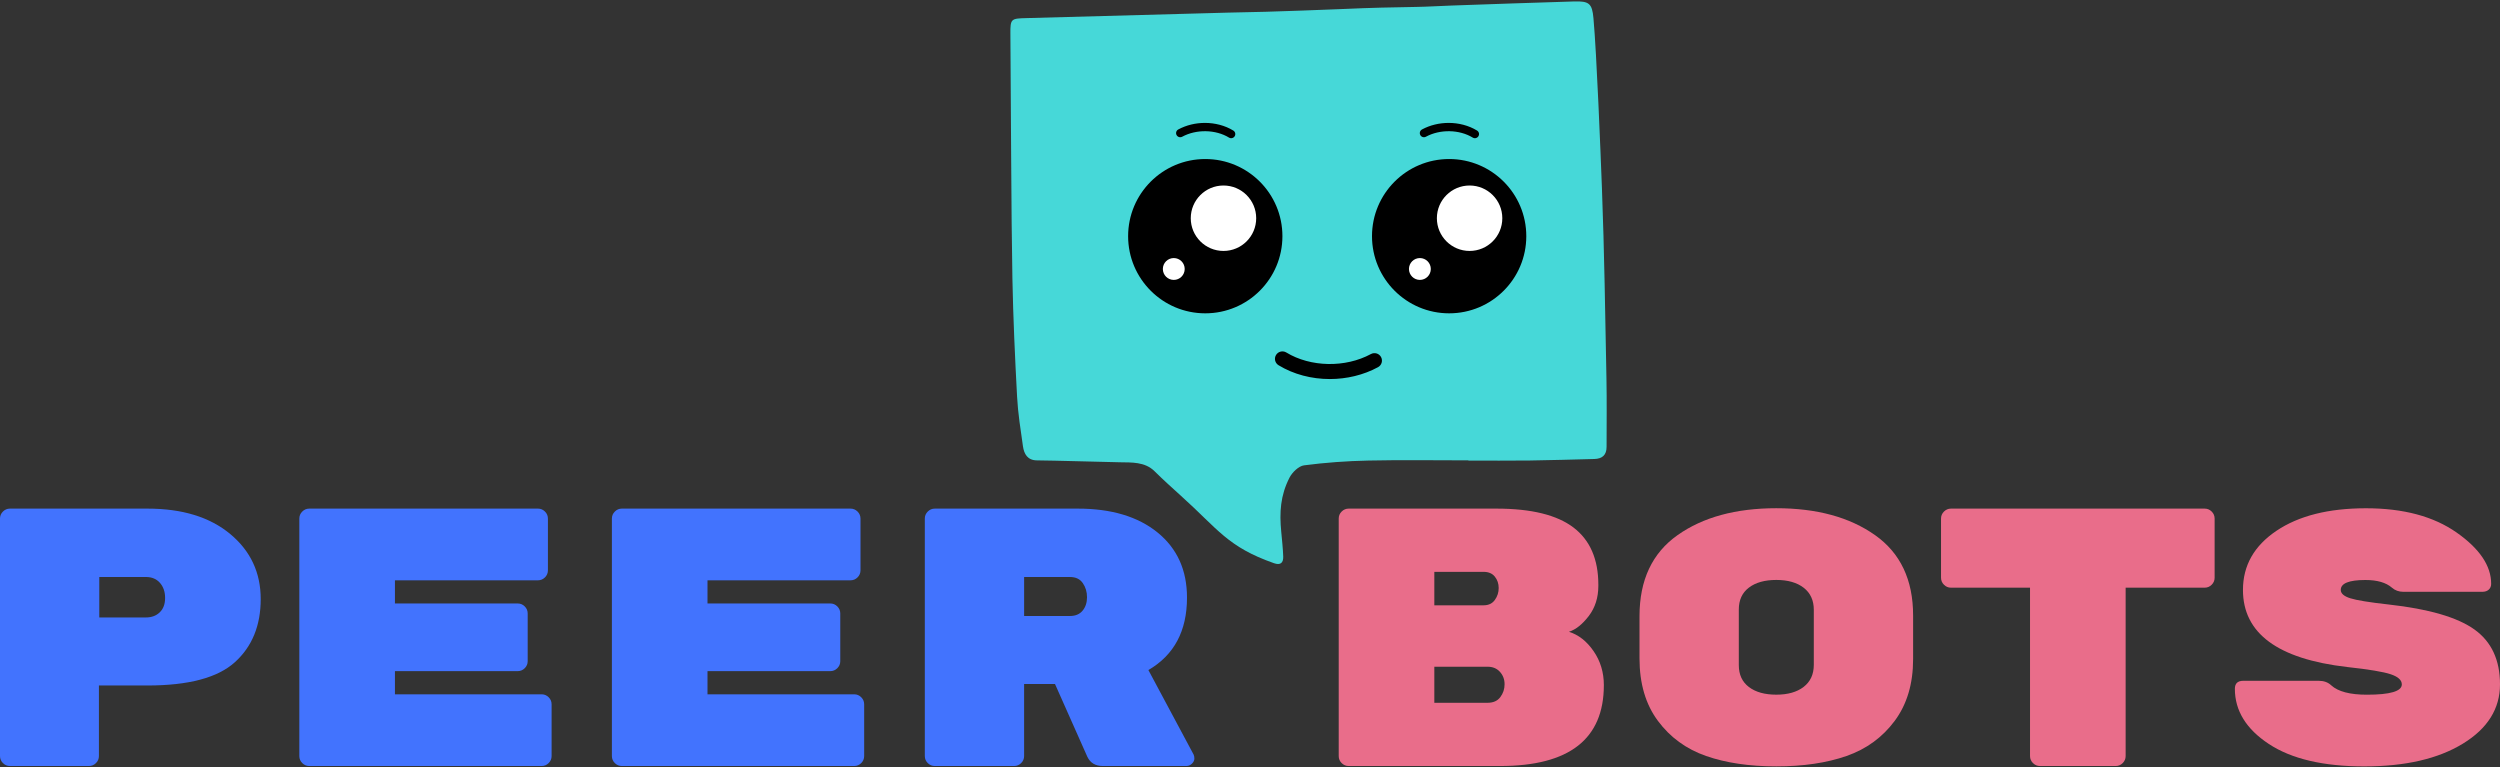
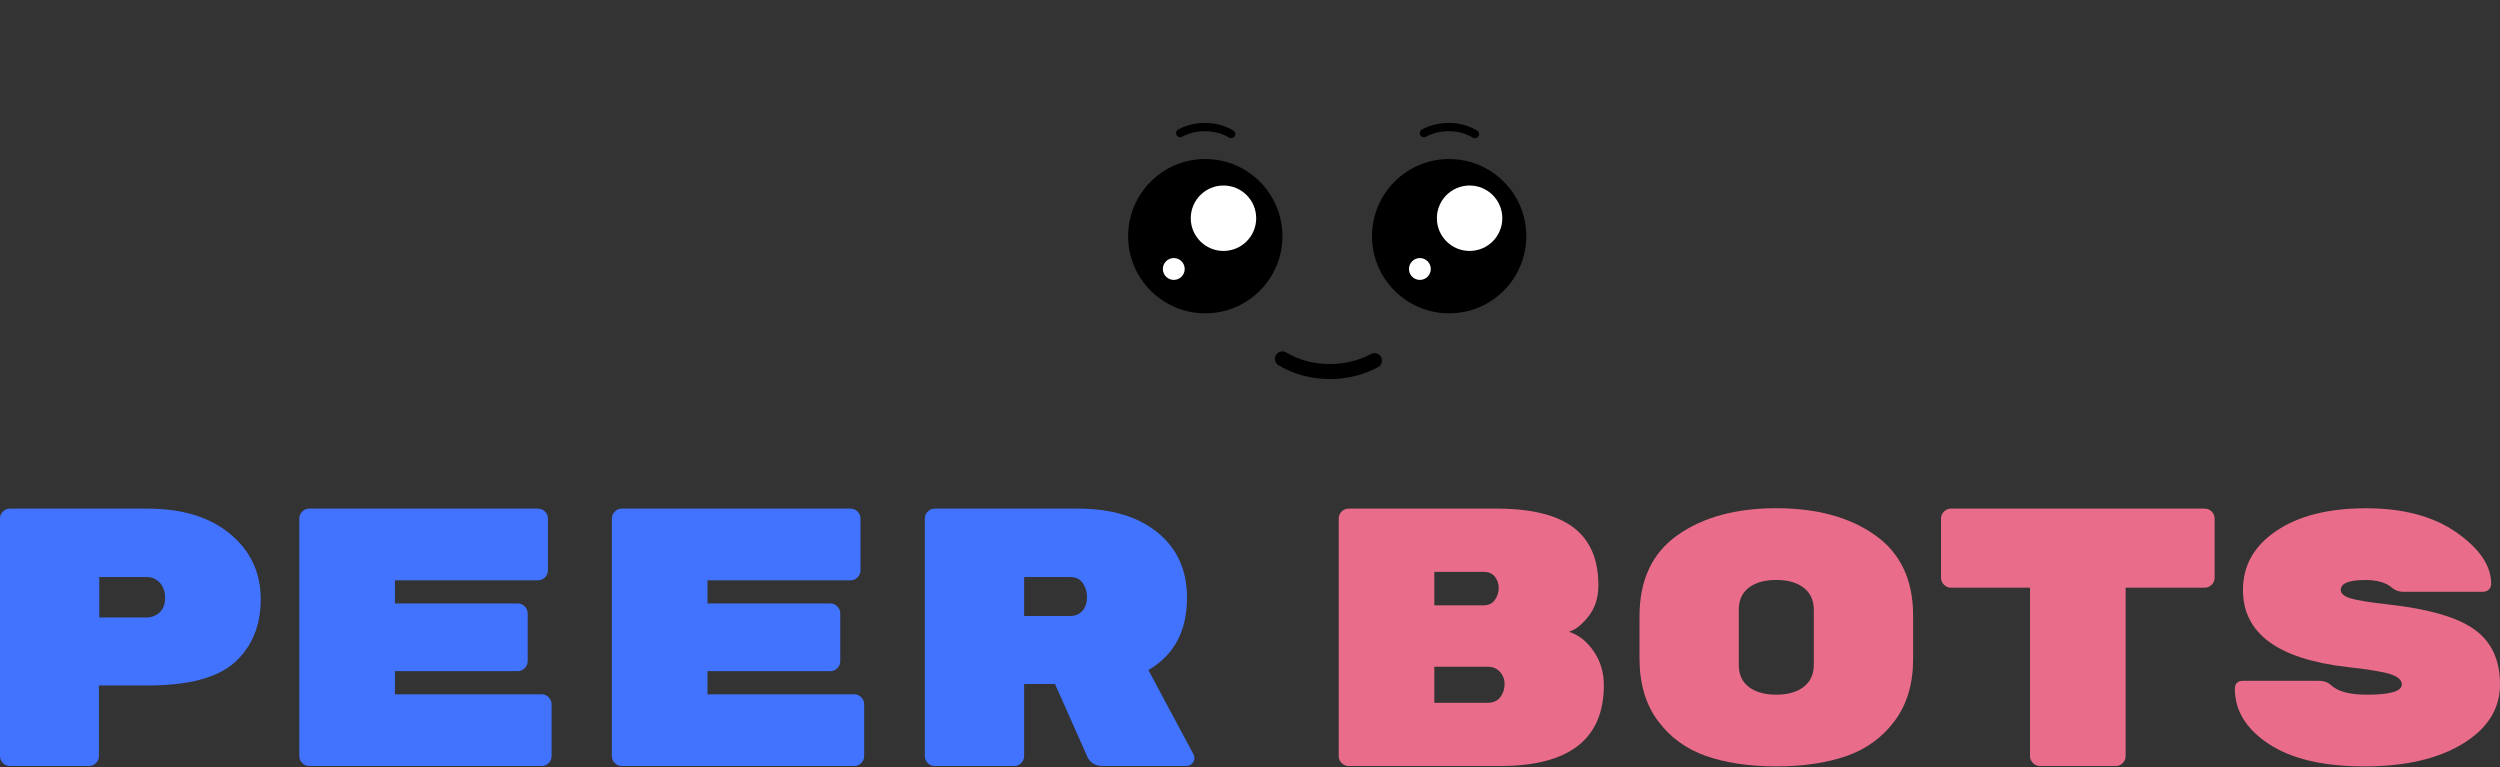
<svg xmlns="http://www.w3.org/2000/svg" width="1675" height="514" viewBox="0 0 1675 514" fill="none">
  <rect x="0" y="0" width="1675" height="514" fill="#333333" stroke="none" />
  <path d="M6.65 340.77H98.79C122.11 340.77 140.59 346.44 154.23 357.77C167.86 369.1 174.68 383.64 174.68 401.38C174.68 419.12 168.93 433.2 157.43 443.63C145.93 454.06 126.39 459.28 98.79 459.28H66.27V506.58C66.27 508.39 65.62 509.95 64.3 511.26C62.99 512.58 61.43 513.23 59.62 513.23H6.65C4.84 513.23 3.28 512.58 1.97 511.26C0.65 509.95 0 508.39 0 506.58V347.42C0 345.61 0.65 344.06 1.97 342.74C3.28 341.43 4.84 340.77 6.65 340.77ZM66.52 386.59V413.69H97.81C101.59 413.69 104.66 412.54 107.05 410.24C109.43 407.94 110.62 404.74 110.62 400.63C110.62 396.52 109.47 393.16 107.17 390.53C104.87 387.91 101.75 386.59 97.81 386.59H66.52Z" fill="#4273FE" />
  <path d="M264.61 465.19H362.92C364.72 465.19 366.28 465.85 367.6 467.16C368.91 468.47 369.57 470.03 369.57 471.84V506.58C369.57 508.39 368.91 509.95 367.6 511.26C366.28 512.58 364.72 513.23 362.92 513.23H207.2C205.39 513.23 203.83 512.58 202.52 511.26C201.2 509.95 200.55 508.39 200.55 506.58V347.42C200.55 345.61 201.2 344.06 202.52 342.74C203.83 341.43 205.39 340.77 207.2 340.77H360.45C362.26 340.77 363.81 341.43 365.13 342.74C366.44 344.06 367.1 345.61 367.1 347.42V382.16C367.1 383.97 366.44 385.53 365.13 386.84C363.81 388.15 362.26 388.81 360.45 388.81H264.61V404.33H346.9C348.71 404.33 350.26 404.99 351.58 406.3C352.89 407.62 353.55 409.18 353.55 410.98V443.01C353.55 444.82 352.89 446.38 351.58 447.69C350.26 449 348.71 449.66 346.9 449.66H264.61V465.19V465.19Z" fill="#4273FE" />
  <path d="M474.03 465.19H572.34C574.15 465.19 575.7 465.85 577.02 467.16C578.33 468.47 578.99 470.03 578.99 471.84V506.58C578.99 508.39 578.33 509.95 577.02 511.26C575.7 512.58 574.15 513.23 572.34 513.23H416.62C414.81 513.23 413.25 512.58 411.94 511.26C410.62 509.95 409.97 508.39 409.97 506.58V347.42C409.97 345.61 410.62 344.06 411.94 342.74C413.25 341.43 414.81 340.77 416.62 340.77H569.87C571.68 340.77 573.24 341.43 574.56 342.74C575.87 344.06 576.53 345.61 576.53 347.42V382.16C576.53 383.97 575.87 385.53 574.56 386.84C573.24 388.15 571.68 388.81 569.87 388.81H474.03V404.33H556.33C558.13 404.33 559.69 404.99 561.01 406.3C562.32 407.62 562.98 409.18 562.98 410.98V443.01C562.98 444.82 562.32 446.38 561.01 447.69C559.69 449 558.13 449.66 556.33 449.66H474.03V465.19Z" fill="#4273FE" />
  <path d="M799.74 505.59C800.07 506.25 800.23 507.15 800.23 508.3C800.23 509.45 799.69 510.56 798.63 511.63C797.56 512.7 796.29 513.23 794.81 513.23H738.88C733.95 513.23 730.5 511.18 728.53 507.07L706.85 458.29H686.15V506.58C686.15 508.39 685.49 509.95 684.18 511.26C682.86 512.58 681.31 513.23 679.5 513.23H626.28C624.47 513.23 622.91 512.58 621.6 511.26C620.28 509.95 619.63 508.39 619.63 506.58V347.42C619.63 345.61 620.28 344.06 621.6 342.74C622.91 341.43 624.47 340.77 626.28 340.77H722.12C744.62 340.77 762.44 346.11 775.58 356.78C788.72 367.46 795.29 382 795.29 400.39C795.29 422.73 786.67 438.91 769.42 448.93L799.74 505.59ZM686.16 386.59V412.71H716.96C720.57 412.71 723.37 411.52 725.34 409.14C727.31 406.76 728.3 403.76 728.3 400.15C728.3 396.54 727.35 393.37 725.46 390.66C723.57 387.95 720.74 386.6 716.96 386.6H686.16V386.59Z" fill="#4273FE" />
  <path d="M1074.58 459.03C1074.58 495.17 1051.42 513.23 1005.1 513.23H903.59C901.78 513.23 900.22 512.58 898.91 511.26C897.59 509.95 896.94 508.39 896.94 506.58V347.42C896.94 345.61 897.59 344.06 898.91 342.74C900.22 341.43 901.78 340.77 903.59 340.77H1002.64C1025.96 340.77 1043.17 345 1054.26 353.46C1065.35 361.92 1070.89 374.69 1070.89 391.77V392.51C1070.89 400.39 1068.75 407.13 1064.49 412.71C1060.21 418.3 1055.78 421.83 1051.18 423.31C1057.59 425.28 1063.09 429.59 1067.69 436.24C1072.28 442.89 1074.58 450.49 1074.58 459.03ZM1001.53 401.99C1003.26 399.61 1004.12 396.94 1004.12 393.98C1004.12 391.02 1003.26 388.48 1001.53 386.34C999.81 384.2 997.3 383.14 994.02 383.14H961V405.56H994.02C997.3 405.56 999.81 404.37 1001.53 401.99ZM961 446.71V470.86H996.73C1000.51 470.86 1003.34 469.59 1005.23 467.04C1007.12 464.5 1008.06 461.66 1008.06 458.54V458.29C1008.06 455.17 1007.03 452.46 1004.98 450.16C1002.92 447.86 1000.18 446.71 996.73 446.71H961Z" fill="#E96D8A" />
  <path d="M1281.78 412.35V441.65C1281.78 458.15 1277.67 471.93 1269.46 482.97C1261.25 494.02 1250.49 501.87 1237.19 506.51C1223.89 511.15 1208.2 513.47 1190.13 513.47C1172.06 513.47 1156.37 511.15 1143.07 506.51C1129.76 501.87 1119 494.02 1110.79 482.97C1102.58 471.92 1098.47 457.99 1098.47 441.17V412.82C1098.47 388.64 1106.97 370.54 1123.97 358.53C1140.97 346.52 1163.02 340.51 1190.13 340.51C1217.23 340.51 1239.28 346.52 1256.28 358.53C1273.28 370.54 1281.78 388.49 1281.78 412.35ZM1165 408.36V445.63C1165 452 1167.26 456.89 1171.78 460.31C1176.3 463.73 1182.41 465.43 1190.13 465.43C1197.85 465.43 1203.96 463.69 1208.48 460.19C1213 456.69 1215.25 451.76 1215.25 445.39V408.59C1215.25 402.23 1212.99 397.3 1208.48 393.8C1203.96 390.3 1197.84 388.56 1190.13 388.56C1182.41 388.56 1176.29 390.27 1171.78 393.69C1167.26 397.11 1165 402 1165 408.36Z" fill="#E96D8A" />
  <path d="M1307.15 340.77H1477.15C1478.96 340.77 1480.51 341.43 1481.83 342.74C1483.14 344.06 1483.8 345.61 1483.8 347.42V387.09C1483.8 388.9 1483.14 390.46 1481.83 391.77C1480.51 393.09 1478.96 393.74 1477.15 393.74H1424.18V506.58C1424.18 508.39 1423.52 509.95 1422.21 511.26C1420.89 512.58 1419.34 513.23 1417.53 513.23H1366.77C1364.96 513.23 1363.4 512.58 1362.09 511.26C1360.77 509.95 1360.12 508.39 1360.12 506.58V393.74H1307.14C1305.33 393.74 1303.77 393.09 1302.46 391.77C1301.14 390.46 1300.49 388.9 1300.49 387.09V347.42C1300.49 345.61 1301.14 344.06 1302.46 342.74C1303.79 341.43 1305.35 340.77 1307.15 340.77Z" fill="#E96D8A" />
  <path d="M1657.88 421.76C1669.29 429.93 1675 442.18 1675 458.52C1675 474.86 1666.7 488.11 1650.12 498.26C1633.53 508.41 1611.52 513.49 1584.09 513.49C1556.66 513.49 1535.34 508.49 1520.15 498.48C1504.95 488.47 1497.36 476.15 1497.36 461.5C1497.36 457.92 1499.25 456.13 1503.02 456.13H1553.53C1556.98 456.13 1559.77 457.14 1561.91 459.16C1566.51 463.36 1574.47 465.45 1585.81 465.45C1601.41 465.45 1609.22 463.15 1609.22 458.55C1609.22 455.69 1606.76 453.43 1601.83 451.77C1596.9 450.11 1587.13 448.48 1572.51 446.89C1526.03 441.5 1502.78 424.29 1502.78 395.26C1502.78 378.92 1510.25 365.72 1525.2 355.65C1540.14 345.58 1560.15 340.54 1585.19 340.54C1610.24 340.54 1630.48 345.96 1645.92 356.79C1661.36 367.62 1669.08 379.07 1669.08 391.13C1669.08 392.76 1668.54 394.06 1667.48 395.04C1666.41 396.02 1664.98 396.51 1663.17 396.51H1610.2C1607.24 396.51 1604.69 395.58 1602.56 393.72C1598.62 390.31 1592.71 388.6 1584.82 388.6C1573.81 388.6 1568.31 390.82 1568.31 395.26C1568.31 397.64 1570.45 399.5 1574.72 400.85C1578.99 402.19 1587.53 403.59 1600.35 405.01C1627.28 408 1646.46 413.59 1657.88 421.76Z" fill="#E96D8A" />
-   <path d="M983.79 308.44C961.45 308.44 939.11 308.08 916.79 308.57C902.41 308.88 887.99 309.91 873.74 311.77C870.1 312.25 865.78 316.47 863.94 320.07C857.84 332.04 857.17 343.26 858.44 356.39C858.91 361.24 859.6 367.98 859.76 372.85C859.9 377.23 857.79 378.83 853.58 377.35C822.4 366.39 816.12 354.58 791.33 332.27C785.29 326.83 779.26 321.36 773.47 315.65C767.04 309.31 757.96 309.88 750.48 309.73C739.13 309.5 706.04 308.54 694.68 308.45C688.49 308.4 686.11 304.19 685.38 299.03C683.82 288 682.04 276.95 681.45 265.85C680.03 239.41 678.82 212.95 678.31 186.49C677.51 145.59 677.32 63.63 676.97 22.72C676.88 12.57 677.37 12.39 687.67 12.13C724.15 11.2 760.63 10.15 797.1 9.16C814.06 8.7 831.02 8.19 847.99 7.89C853.19 7.8 890.59 6.46 900.43 6.01C918.49 5.19 933.2 4.89 948.78 4.64C956.68 4.51 964.57 4 972.46 3.72C999.86 2.77 1027.27 1.78 1054.67 0.97C1064.63 0.68 1066.72 2.27 1067.61 12.14C1069.8 36.38 1072.36 101.67 1073.29 125.97C1074.91 168.46 1075.49 210.98 1076.32 253.5C1076.62 268.79 1076.41 284.09 1076.41 299.39C1076.41 304.85 1073.54 307.4 1068.19 307.53C1053.78 307.86 1039.38 308.36 1024.97 308.54C1011.25 308.72 997.52 308.58 983.79 308.58C983.79 308.52 983.79 308.48 983.79 308.44Z" fill="#46D8D8" />
  <path d="M807.53 209.93C836.078 209.93 859.22 186.788 859.22 158.24C859.22 129.692 836.078 106.55 807.53 106.55C778.982 106.55 755.84 129.692 755.84 158.24C755.84 186.788 778.982 209.93 807.53 209.93Z" fill="black" />
  <path d="M970.93 209.93C999.478 209.93 1022.62 186.788 1022.62 158.24C1022.62 129.692 999.478 106.55 970.93 106.55C942.382 106.55 919.24 129.692 919.24 158.24C919.24 186.788 942.382 209.93 970.93 209.93Z" fill="black" />
  <path d="M951.32 187.54C955.363 187.54 958.64 184.263 958.64 180.22C958.64 176.177 955.363 172.9 951.32 172.9C947.277 172.9 944 176.177 944 180.22C944 184.263 947.277 187.54 951.32 187.54Z" fill="white" />
  <path d="M890.98 253.96C878.82 253.96 866.73 250.86 856.62 244.7C854.26 243.26 853.51 240.18 854.95 237.83C856.39 235.47 859.48 234.73 861.82 236.16C878.08 246.06 901.39 246.5 918.52 237.21C920.95 235.9 923.98 236.79 925.3 239.22C926.62 241.65 925.72 244.68 923.29 246C913.48 251.32 902.2 253.96 890.98 253.96Z" fill="black" />
  <path d="M984.63 168.13C996.736 168.13 1006.55 158.316 1006.55 146.21C1006.55 134.104 996.736 124.29 984.63 124.29C972.524 124.29 962.71 134.104 962.71 146.21C962.71 158.316 972.524 168.13 984.63 168.13Z" fill="white" />
  <path d="M786.43 187.54C790.473 187.54 793.75 184.263 793.75 180.22C793.75 176.177 790.473 172.9 786.43 172.9C782.387 172.9 779.11 176.177 779.11 180.22C779.11 184.263 782.387 187.54 786.43 187.54Z" fill="white" />
  <path d="M819.73 168.13C831.836 168.13 841.65 158.316 841.65 146.21C841.65 134.104 831.836 124.29 819.73 124.29C807.624 124.29 797.81 134.104 797.81 146.21C797.81 158.316 807.624 168.13 819.73 168.13Z" fill="white" />
  <path d="M970.6 82.35C977.33 82.35 984.02 84.06 989.62 87.47C990.93 88.27 991.34 89.97 990.54 91.27C989.74 92.58 988.03 92.99 986.74 92.19C977.74 86.71 964.84 86.47 955.36 91.61C954.02 92.34 952.34 91.84 951.61 90.5C950.88 89.16 951.38 87.48 952.72 86.75C958.15 83.81 964.39 82.35 970.6 82.35Z" fill="black" />
  <path d="M807.3 82.35C814.03 82.35 820.72 84.06 826.32 87.47C827.63 88.27 828.04 89.97 827.24 91.27C826.44 92.58 824.73 92.99 823.44 92.19C814.44 86.71 801.54 86.47 792.06 91.61C790.72 92.34 789.04 91.84 788.31 90.5C787.58 89.16 788.08 87.48 789.42 86.75C794.85 83.81 801.09 82.35 807.3 82.35Z" fill="black" />
</svg>